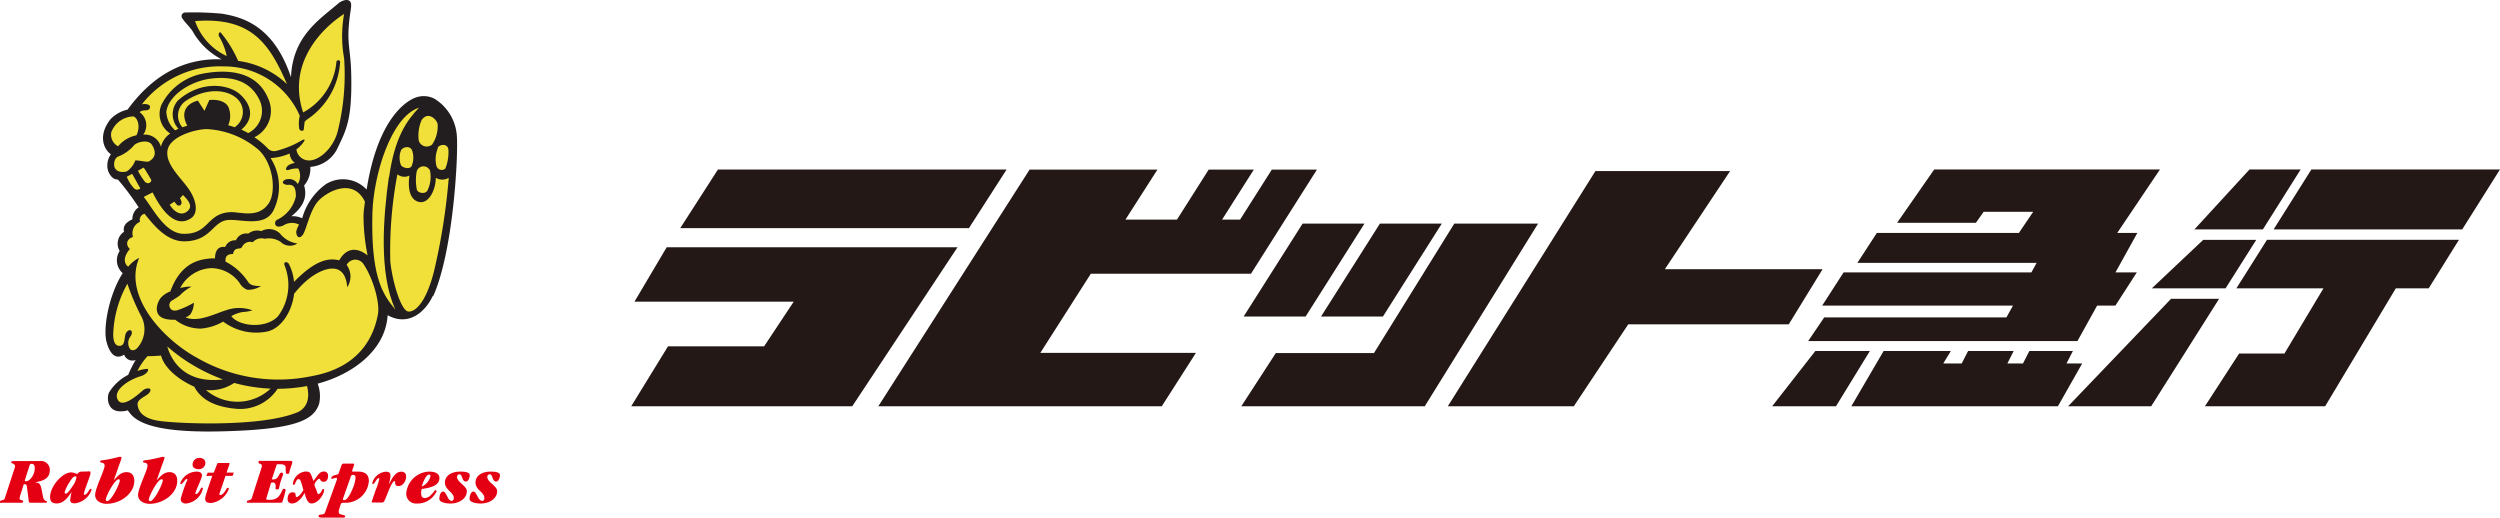
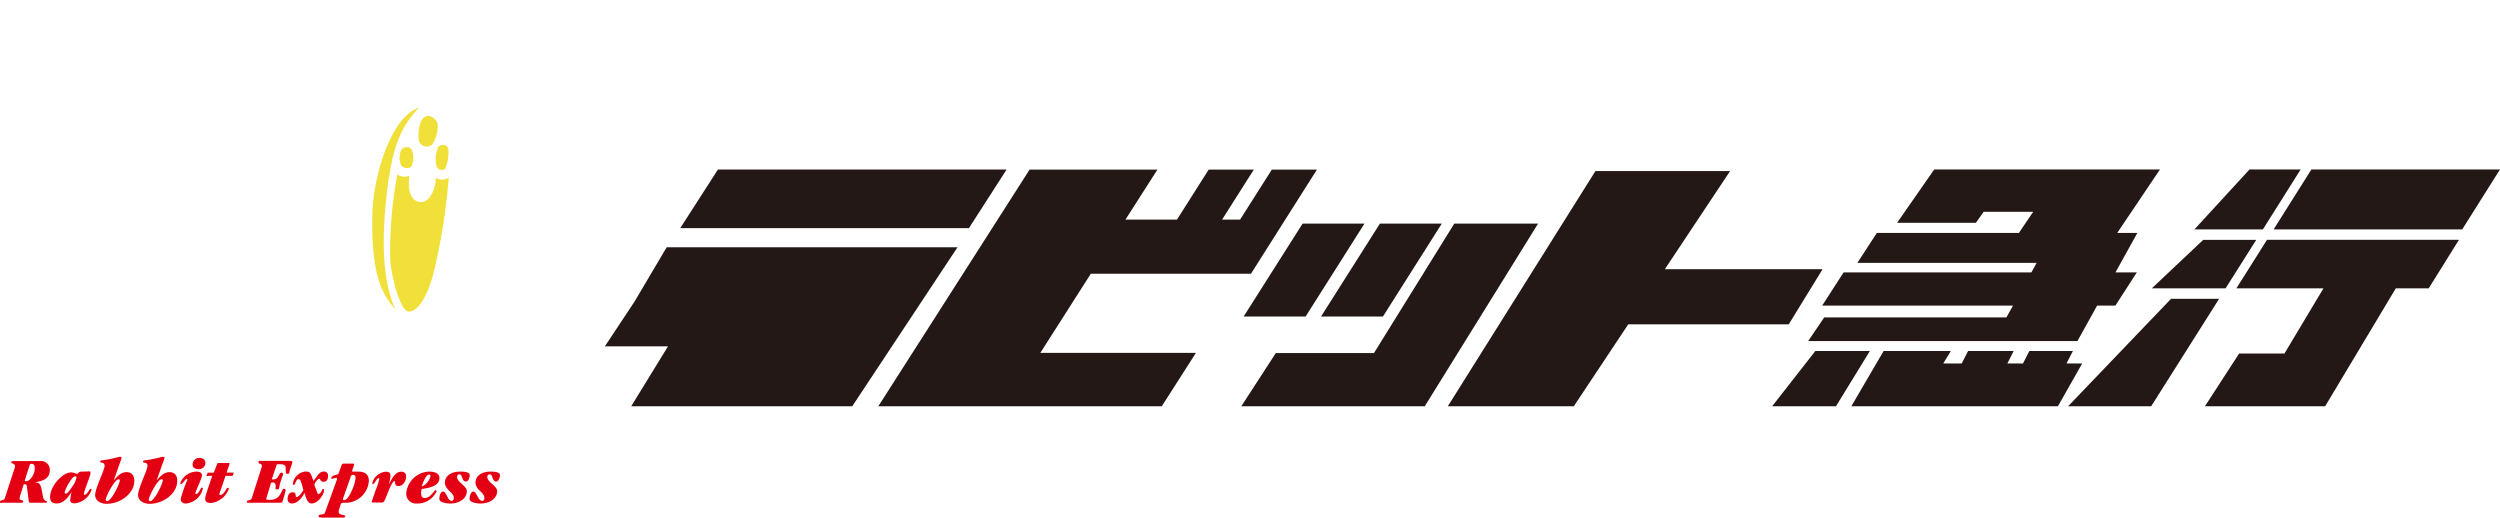
<svg xmlns="http://www.w3.org/2000/svg" viewBox="0 0 281.96 58.38">
  <defs>
    <style>.cls-1{fill:#231815}.cls-4{fill:#f1e039}</style>
  </defs>
  <g id="レイヤー_2" data-name="レイヤー 2">
    <g id="レイヤー_1-2" data-name="レイヤー 1">
-       <path class="cls-1" d="M113.53 19.12H80.97l-4.25 6.61h32.56l4.25-6.61m27.56 11.75l7.44-11.74h-5.09l-3.58 5.64h-2.03l3.58-5.64h-5.09l-3.58 5.64h-5.81l3.61-5.64h-14.42L99.06 45.82h31.97l3.85-6.02h-17.55l5.7-8.93h18.06m-65.9-2.98l-3.63 6.13h17.96l-3.34 5.04H75.34l-4.15 6.76h24.93l11.87-17.93h-32.8m65.07 7.81h6.99l6.64-10.48h-6.98l-6.65 10.48m15.71 0l6.64-10.48h-6.98l-6.64 10.48h6.98" />
+       <path class="cls-1" d="M113.53 19.12H80.97l-4.25 6.61h32.56l4.25-6.61m27.56 11.75l7.44-11.74h-5.09l-3.58 5.64h-2.03l3.58-5.64h-5.09l-3.58 5.64h-5.81l3.61-5.64h-14.42L99.06 45.82h31.97l3.85-6.02h-17.55l5.7-8.93h18.06m-65.9-2.98l-3.63 6.13l-3.34 5.04H75.34l-4.15 6.76h24.93l11.87-17.93h-32.8m65.07 7.81h6.99l6.64-10.48h-6.98l-6.65 10.48m15.71 0l6.64-10.48h-6.98l-6.64 10.48h6.98" />
      <path class="cls-1" d="M164.02 25.22l-9.06 14.6h-11.07l-3.89 6h20.69l12.78-20.6h-9.45m37.72 11.36l3.82-6.22h-17.79l7.36-11.07h-15.19l-16.65 26.53h14.21l6.14-9.24h18.1m3 3.01l-4.87 6.23h7.2l3.82-6.23h-6.15m28.33 1.4l.72-1.4h-4.91l-.72 1.4h-1.76l.71-1.4h-5.14l-.72 1.4h-2.08l.85-1.4h-7.58l-3.64 6.23h23.3l2.74-4.83h-1.77m-25.14-10.27l-2.42 3.75h21.52l-.74 1.33h-20.55l-1.81 2.67h30.37l2.22-4h2.06l2.42-3.75h-2.41l2.47-4.45h-2.27l4.82-7.16h-25.46l-4.19 6.02h8.89l.87-1.24h5.59l-1.61 2.38h-16.02l-2.2 3.38h20.22l-.59 1.07h-21.18m36.93 2.98l-11.61 12.12h9.37l7.66-12.12h-5.42m6.15-1.18l3.46-5.47h-5.98l-5.8 5.47h8.32m8.47-13.41h-5.77l-6.21 6.76h7.72l4.26-6.76m1.21 0l-4.26 6.76h21.27l4.26-6.76h-21.27m-8.46 13.41h9.82l-4.4 7.35h-5.11l-3.86 5.95h13.56l7.97-13.3h3.71l3.41-5.47h-21.65l-3.45 5.47" />
      <path d="M3.92 52.81c0 .71-.52 1.47-1 1.47-.08 0-.12 0-.12-.07s.05-.19.55-1.76a.21.21 0 01.22-.14c.25 0 .35.18.35.5zm-3.4 3.44c-.07.23-.52.11-.52.33s.12.12.31.12H2.4c.13 0 .21 0 .21-.16s-.4-.1-.4-.31.15-.54.43-1.5c0-.09.06-.12.16-.12s.2.06.23.25l.21 1.63c0 .17.08.21.19.21h1.61c.29 0 .26-.05.26-.13s-.35 0-.45-.55c-.27-1.48-.29-1.57-.94-1.62.93-.15 1.71-.4 1.71-1.4a1 1 0 00-1.14-1H1.56c-.2 0-.3.06-.3.17s.43.09.43.4a1 1 0 01-.07.32zm6.76-.7a4.18 4.18 0 01.61-1.24c.27-.45.44-.58.58-.58s.15 0 .15.12a2.34 2.34 0 01-.45 1c-.34.52-.57.82-.75.82a.13.13 0 01-.14-.12zm2-2.36c-.32 0-.4.08-.51.24h-.11c-.16 0-.34-.15-.63-.15-1 0-2.38 1.57-2.38 2.77 0 .43.14.73.75.73.81 0 1.3-.74 1.68-1.31a5.26 5.26 0 00-.16.94c0 .26.17.36.51.36a2.29 2.29 0 001.9-1.52.1.1 0 00-.11-.11c-.09 0-.14.11-.29.34s-.28.32-.37.32-.1 0-.1-.1c0-.28.75-2.07.75-2.34s-.12-.19-.29-.19zm2.81 3.33a.16.16 0 01-.16-.16c0-.37 1-2.31 1.46-2.31q.12 0 .12.15c0 .34-.95 2.32-1.42 2.32zm1.41-4.25a4.33 4.33 0 00.21-.63c0-.07-.05-.12-.19-.12s-.36.1-1.22.27-1 .08-1 .28.5 0 .5.46-1.07 2.57-1.07 3.29.72 1 1.28 1c1.64 0 3.14-1.22 3.14-2.57 0-.53-.21-1-.88-1s-1.09.54-1.44.93zm3.44 4.25a.16.16 0 01-.16-.16c0-.37 1-2.31 1.45-2.31.09 0 .13.05.13.15 0 .34-.96 2.32-1.42 2.32zm1.4-4.25a5.33 5.33 0 00.22-.63c0-.07-.06-.12-.19-.12s-.36.1-1.23.27-1 .08-1 .28.5 0 .5.46-1.07 2.57-1.07 3.29.73 1 1.29 1c1.64 0 3.13-1.22 3.13-2.57 0-.53-.21-1-.88-1s-1.08.54-1.44.93zm3.83.92c.37 0 .61.13.61.44s-.75 1.83-.75 2c0 0 0 .09.11.09s.24-.17.36-.35.16-.38.27-.38a.11.11 0 01.11.12A2.19 2.19 0 0121 56.79c-.37 0-.62-.16-.62-.52a14.65 14.65 0 01.75-2.14c0-.08 0-.11-.1-.11s-.46.57-.59.57-.11 0-.11-.09a2 2 0 011.84-1.31zm1-1a.74.74 0 01-.78.73c-.39 0-.67-.2-.67-.5a.76.76 0 01.78-.78c.32 0 .66.17.66.55zm.26 1.12h.63s.07 0 .08-.09l.37-.94a.14.14 0 01.12-.06h1.15c.06 0 .11 0 .11.08s-.32.91-.32 1 0 0 .05 0h.75l-.13.37h-.81c-.62 1.89-.68 1.94-.68 2.06a.1.1 0 00.11.11.6.6 0 00.37-.25c.33-.36.31-.57.46-.57a.11.11 0 01.12.12 2.47 2.47 0 01-2 1.59c-.5 0-.67-.16-.67-.51s.79-2.45.79-2.55 0 0-.07 0h-.6zm7.14 1.14c-.44 1.47-.54 1.77-.54 1.84s.09.08.4.08c.94 0 1.15-.55 1.41-1.07.06-.12.1-.17.18-.17s.19 0 .19.17a10.42 10.42 0 01-.37 1.32c0 .07-.08.08-.48.08h-3.3c-.15 0-.22 0-.22-.1 0-.26.45-.06.57-.45 1-3.18 1.12-3.42 1.12-3.59 0-.36-.37-.17-.37-.41s.07-.17.3-.17h3.23c.13 0 .28 0 .28.14s-.18.56-.34 1.14c0 .15-.08.18-.22.18s-.19 0-.19-.67c0-.24-.15-.41-.56-.41h-.44l-.57 1.71h.18c.63 0 .6-.77.93-.77.12 0 .16.09.16.19s-.16.43-.32 1-.08.71-.33.71-.18-.08-.18-.2v-.27c0-.09-.09-.32-.32-.32zm6.43-.77c0 .3-.1.66-.51.66S36.18 54 36 54s-.53.51-.53.64 0 .12.17.53.16.55.27.55.24-.12.37-.35.08-.22.17-.22.1 0 .1.15c0 .4-.63 1.48-1.41 1.48-.5 0-.62-.68-.81-1.2 0 .12-.62 1.2-1.37 1.2a.46.46 0 01-.52-.51c0-.29.11-.74.52-.74s.34.12.39.37 0 .14.14.14.37-.18.73-.76c-.24-.87-.32-1.24-.53-1.24s-.23.14-.32.29-.07.34-.22.34-.11-.06-.11-.19a1.61 1.61 0 011.4-1.3c.61 0 .58.18.91 1.06.56-.71.7-1.06 1.19-1.06a.44.44 0 01.46.5zm2.82-.12c.2 0 .28.11.28.35a4.24 4.24 0 01-.4 1.37c-.39.9-.69 1.12-.86 1.12s-.15 0-.15-.11.08-.26.87-2.53a.25.25 0 01.26-.2zm-3.17 4.25c-.13.37-.72.08-.72.41 0 .12.13.16.44.16h2.15c.31 0 .41 0 .41-.17s-.72-.12-.72-.41a.67.67 0 010-.22l.2-.65c.08-.23.11-.23.72-.23a2.63 2.63 0 002.47-2.45c0-.73-.42-1.06-1.22-1.06h-.6a.07.07 0 01-.07-.06c0-.09.23-.62.23-.73s0-.11-.13-.11h-1.03a.23.23 0 00-.25.15l-.36 1c-.06.15-.8.09-.8.51 0 0 0 .06.09.06a2.26 2.26 0 01.45-.12c.06 0 .09 0 .09.07a1.11 1.11 0 010 .13zM42 56.67a.07.07 0 01-.08-.08s.07-.19.46-1.35a6.42 6.42 0 00.4-1.24.06.06 0 00-.07-.07c-.1 0-.18.09-.33.31s-.19.34-.3.34a.09.09 0 01-.1-.09 1.74 1.74 0 011.56-1.29c.34 0 .5.16.5.45a4.38 4.38 0 01-.2 1c.29-.47.65-1.45 1.42-1.45a.5.5 0 01.54.56c0 .53-.38 1.06-.84 1.06-.24 0-.39-.09-.39-.31s0-.24-.08-.24c-.31 0-.79 1.47-1.08 2.1-.12.26-.17.31-.39.31zm6.41-3.15c-.3 0-.61.59-.85 1.36a1.73 1.73 0 001-1.22.15.15 0 00-.15-.14zm0-.33c.66 0 1.15.21 1.15.74 0 .9-1.19 1.11-2 1.22a1.45 1.45 0 00-.06.47c0 .28.07.55.41.55a1 1 0 00.7-.35c.39-.38.39-.53.51-.53a.11.11 0 01.12.12A2.37 2.37 0 0147 56.79a1.1 1.1 0 01-1.18-1.15 2.67 2.67 0 012.59-2.45zm3.47 0c.32 0 1.1 0 1.1.41 0 .19-.13.71-.43.71-.49 0-.37-.82-.73-.82a.28.28 0 00-.27.31c0 .59 1.1 1 1.1 1.59 0 .85-.86 1.4-1.86 1.4-.36 0-1.24-.1-1.24-.52 0-.2.07-.83.44-.83s.48 1.05.95 1.05c.18 0 .24-.19.24-.33 0-.64-1-.9-1-1.73s.82-1.24 1.7-1.24zm3.42 0c.31 0 1.09 0 1.09.41 0 .19-.13.71-.43.71-.48 0-.36-.82-.72-.82a.29.29 0 00-.28.31c0 .59 1.11 1 1.11 1.59 0 .85-.87 1.4-1.87 1.4-.36 0-1.24-.1-1.24-.52 0-.2.08-.83.44-.83s.49 1.05 1 1.05c.18 0 .23-.19.23-.33 0-.64-1-.9-1-1.73s.8-1.24 1.67-1.24z" fill="#e40012" />
-       <path d="M48.82 33.36c-.78 1.69-2.65 3.54-5.1 2.19-.25 4-4 6.68-7.89 7.72a4 4 0 01.17 2.24c-.6 1.85-2.52 2.93-11 3.14s-9.92-1.36-10.58-2.37c-2.45.63-2.38-1.5-2.13-2a5.31 5.31 0 012.17-2 12.41 12.41 0 01.84-1.68A1 1 0 0114 40c-1 .63-1.65-.15-2-1.5-.39-1.71.36-5.4 1.84-7.69a1.93 1.93 0 01-.34-2.51 1.6 1.6 0 01.49-2.16c-.14-.56.14-1.05.94-1.4a1.58 1.58 0 01.71-1.36 30.07 30.07 0 00-2.34-3.13c-.37 0-.75-.16-1.09-.92a2.17 2.17 0 01.3-1.93c-.7-.46-1.57-2-.06-3.94a3.86 3.86 0 011.94-1.1C17.77 7.73 21.61 6.57 25 6.69a7.89 7.89 0 01-3.18-3c-.24-.49-1-1.19-1.25-1.61a.41.41 0 01.31-.67 35.21 35.21 0 014.12.13c2.3.38 5.85 1.29 7.82 7.17.18-4.65 3.27-6.54 5.33-8.32.32-.28.91-.51 1.22-.32s.25.59.18 1.08c-.57 3.72 0 4.13.06 7.16.13 5.31-.6 6.39-1.57 8.46A3.7 3.7 0 0135 18.82a2.9 2.9 0 01-.7 2.1c.26.91.28 2.12-1.44 3.47a2.37 2.37 0 011.22.23 7.07 7.07 0 012.66-3.84 3.64 3.64 0 014.61.6c1.28-8.13 4.57-10.06 5.57-10.39a2.63 2.63 0 012.09.15 5.34 5.34 0 012.52 4.25c.16 2.3-.42 13-2.67 18" fill="#221e1f" />
      <path class="cls-4" d="M43.88 20c.62-4.44 1.95-6.36 3.38-7.86C44.05 13.2 42.13 19.83 42 24c-.17 6.88 1 9.08 2.59 10.9-1.89-4.05-1.36-10.51-.73-14.95" />
      <path class="cls-4" d="M44.82 19.66a46.07 46.07 0 00-.8 9.82c.2 2.09 1.18 5.62 2.06 5.66s2.05-1.3 2.86-4.51a70 70 0 001.67-10.58 1.39 1.39 0 01-1.46 0c0 1.36-.8 3-1.92 2.72S46 21 46.18 19.8a1.27 1.27 0 01-1.36-.14m2.76-6.18a4.37 4.37 0 00-.35 2.38.94.94 0 001.5.45 3.67 3.67 0 00.63-2.31c-.11-.56-1.09-1.47-1.78-.49m1.81 3.19a3.2 3.2 0 00-.17 2 .62.62 0 001 .32 4.84 4.84 0 00.35-2.17c-.1-.7-1-.59-1.22-.17m-4.11 1.97c.24.32 1 .46 1.19.07a2.49 2.49 0 00.06-1.72c-.2-.6-1-.46-1.25-.07a2.28 2.28 0 000 1.74" />
-       <path class="cls-4" d="M47 21.34c.07.42.91.6 1.19.18a3.49 3.49 0 00.31-2.27.8.8 0 00-1.5.07 5.49 5.49 0 000 2m-6 8.47a1.1 1.1 0 00-1.9.09 2.2 2.2 0 01.06 2.52c-.09-1.16-.51-2-1.49-2.1s-2.77.64-4.5 2.84c-.24 2-1.4 3.79-2.9 4.22a6.19 6.19 0 01-5.1-1.09 6 6 0 01-2.51.79 4.63 4.63 0 01-2.9-1 4 4 0 01-1-.07c-1.44-.28-1.19-1.63-.65-2.37a2.68 2.68 0 011.1-.75c1.07-2.9 2.8-3.59 4.54-3.72a2.09 2.09 0 01.5 0c0-1 .47-1.4 1.15-1.29a1.2 1.2 0 011.21-.76 1.26 1.26 0 011.39-.75 1.61 1.61 0 011.47-.28 1.76 1.76 0 012.12.28 3 3 0 001.95 1.11 1.5 1.5 0 01-1.91-.2 2.44 2.44 0 00-1.77-.33 1.31 1.31 0 00-1.35.39 1 1 0 00-1.18.47c-.19.49-.86-.09-1.05.86-.39 0-.93.09-.84.84h-.04a6.7 6.7 0 012.6 2.33c.3.42.84.44 1.42.44a2.59 2.59 0 01-1.53.42 1.7 1.7 0 01-.87-.77 4 4 0 00-3.21-1.67 4.16 4.16 0 00-3.49 2.25 4.13 4.13 0 011.28-.16 4.86 4.86 0 00-1.33 1c-.21.16-.69.46-.93.6a.62.62 0 00-.16.79c.14.3.44.35.79.28a9.36 9.36 0 001.89-.86 2.33 2.33 0 01-.38 1.3 1.38 1.38 0 01-.55.35c1.38.63 3.45-.47 4.54-.79a4.4 4.4 0 013 0 4.4 4.4 0 01-1.07.19 3.52 3.52 0 00-1.31.47c.87 1.16 3.91 1.47 5.27 0a5.89 5.89 0 00.76-5.66c-.09-.23-.07-.37.05-.42a.37.37 0 01.42.21 5.47 5.47 0 01.57 2c2.36-2.41 3.83-2.74 5.1-2.43.93-1.64 2.24-1.33 3.2-.55A22.32 22.32 0 0141 24.4c0-.58.1-1.13.16-1.65-1.29-2.67-4.1-1.26-5.18-.17s-1.42 3.51-1.91 4-.68-.17-.66-.47a3 3 0 01.32-.78 1.78 1.78 0 00-1.74.08c-.12.09-.62.24-.83.07a.43.43 0 01.11-.7 3.85 3.85 0 002.1-2.63c0-1-.23-1.37-.93-1.3-.28 0-.54-.14-.54-.28s.23-.37.58-.37a1.11 1.11 0 011.1.56 1.72 1.72 0 00.05-1.76 2.83 2.83 0 00-1.05.16c-.16.07-.37 0-.32-.14.1-.37.5-.55 1-.65a1.43 1.43 0 01-.59-1.06 6.34 6.34 0 01-2.15.52 6 6 0 01.39 5.76c-.91 2.09-3.6 1.13-5.13 1.22-1.82.1-1.89 2.34-4.93 2.41-2.16.05-3.68-2.07-4.55-3.11a.72.72 0 00-.51.91 1.39 1.39 0 00-.79 1.7c-.9.31-.73 1.05-.35 1.36-.76.89-.7 1.63-.19 2a3.79 3.79 0 011.24-1c-1.85 4.37 2.78 9.22 6.46 11.24a18.39 18.39 0 0013 2.1c5.58-1 7.05-4.68 7.47-7C42.86 34 42 31.26 41 29.79m-15.85 13a19.84 19.84 0 01-6.28-3.71c.51 1.83 2.19 4.22 6.29 3.71zm1.26.4a4.87 4.87 0 01-3.18.8 5.45 5.45 0 007.29-.16 18.21 18.21 0 01-4.1-.64zm8.21.35a18.72 18.72 0 01-3.31.31 5.05 5.05 0 01-4.73 2.25c-1.8-.17-3.76-.73-4.67-2.49-1.42-.61-3.3-1.89-3.75-3.51a15.18 15.18 0 01-1.52.07 7.1 7.1 0 00-1.14 1.67 3.9 3.9 0 011.16-.24c.18.24-.28.69-.8.83-1.33.39-3.22 1.61-2.55 2.7.44.71 1.57 0 2.79-1.09.27-.25.77-.31.84-.14s0 .39-.42.67-1.08.56-1 1.11.38 1.47 2.37 1.78 11.67.77 15.75-1c.9-.46 1.36-1.41.99-2.92zm-18.8-22.3l-.91-1.63-.61.32a4 4 0 00.82 1.31.5.5 0 00.71 0zm-1.5-1.92a2.58 2.58 0 00.94-1.23c.53 0 1.32.23 1.54.11.84-.46.77-1.16.35-1.85s-1.7-.31-2 0a4.52 4.52 0 01-1.78 1.29c-.53.18-.58 1-.42 1.29.3.59 1.1.49 1.38.39zm-1-2.82a3.59 3.59 0 012.07-1.24c.49-1 .13-2-.36-2.13a2.74 2.74 0 00-2.48 1.79 1.48 1.48 0 00.77 1.58zm12.42-2.37c.25.06.49.14.72.22a2.06 2.06 0 00.34-3.17c-1.19-1.18-3.63-1.26-5.8.17a2 2 0 00-.43 3l.55-.17c-.95-1.84.31-2.62 1.2-2.83l.74 1.15.55-1.22c1-.1 1.89.18 2.17.84a2.62 2.62 0 01-.04 2.01zm-6 .57l.39-.18a2.36 2.36 0 01-.08-3.17c2.62-2.34 5.73-1.85 7-.73s1.72 2.7.17 4c.27.12.52.25.77.39a2.8 2.8 0 001.26-3.77C28.16 9 26 8.59 23.76 8.87s-4.75 1.85-5 3.74a3 3 0 00.99 2.09zm-4.18 4.56a7 7 0 00.82 1.28c.24.17.56.21.7-.21-.15-.26-.61-1.08-.88-1.43zm3.58 3.83c.49.8 1.29 1.33 2 .73s0-1.31-.5-1.83l-.34.37c.21.31.25.69 0 .8s-.42-.11-.63-.42zm1.53 3.28c2.94.07 2.59-2.27 5.25-2.44 1.11-.08 3.2.78 4.39-1 .84-1.25.56-4.4-1.11-6a9.72 9.72 0 00-5.87-2.37c-1.19 0-4.18.78-4.44 2.41s1.65 3.17 2.52 4.54c.71 1.1 1 2.51.14 3.1s-2.45.87-4.34-2.91l-1 .51c1.09 1.37 2.41 4.11 4.47 4.16zm-3.76-14.25c-.06.53-.79.15-1.16.53a1.82 1.82 0 01.4 2.54 1.87 1.87 0 012 1.36 2.55 2.55 0 011.05-1.49 2.63 2.63 0 01-1-3.22A6.61 6.61 0 0123 8.28c2.82-.5 6-.21 7.26 2.86a3.31 3.31 0 01-1.57 4.34 8.82 8.82 0 011.57 1.32 1 1 0 00.8.24 11.1 11.1 0 003-1.22c.24-.14.37-.08.24.11a3.66 3.66 0 01-.87.92 1.42 1.42 0 001.3 1.24c1.11.11 2.72-1.18 3.31-3.1a26.23 26.23 0 00.77-8.42 14.09 14.09 0 010-5c-2.53 1.63-6.46 5.59-4.62 11.11A7.24 7.24 0 0037.94 7c0-.24.42-.31.42 0a8.39 8.39 0 01-3.7 6.46c-.15.1-.32.25-.32.39s-.05.44-.07.66c0 .39-.49.25-.52 0a3.66 3.66 0 01.06-1.45 9.27 9.27 0 00-8.55-5.57A11.12 11.12 0 0016 11.77c.42-.1 1 0 .91.35zm8.66-5.8a7.06 7.06 0 00-.83-2.16c-.18-.21 0-.74.21-.42a13.26 13.26 0 011.91 3.13 9.91 9.91 0 015.51 2.62C30.42 5 28.41 1.87 22 2.38a6.79 6.79 0 003.57 3.94zM14.37 32a12.39 12.39 0 00-1.6 5.7c0 .77.19 1.37.79 1.3s.42-1 .65-1.44c.14-.25.4-.4.56-.28s.14.4-.09.72a1.2 1.2 0 000 1.38c.13.13.44.23.79-.12A3.17 3.17 0 0016 35.8a25 25 0 01-1.63-3.8" />
    </g>
  </g>
</svg>